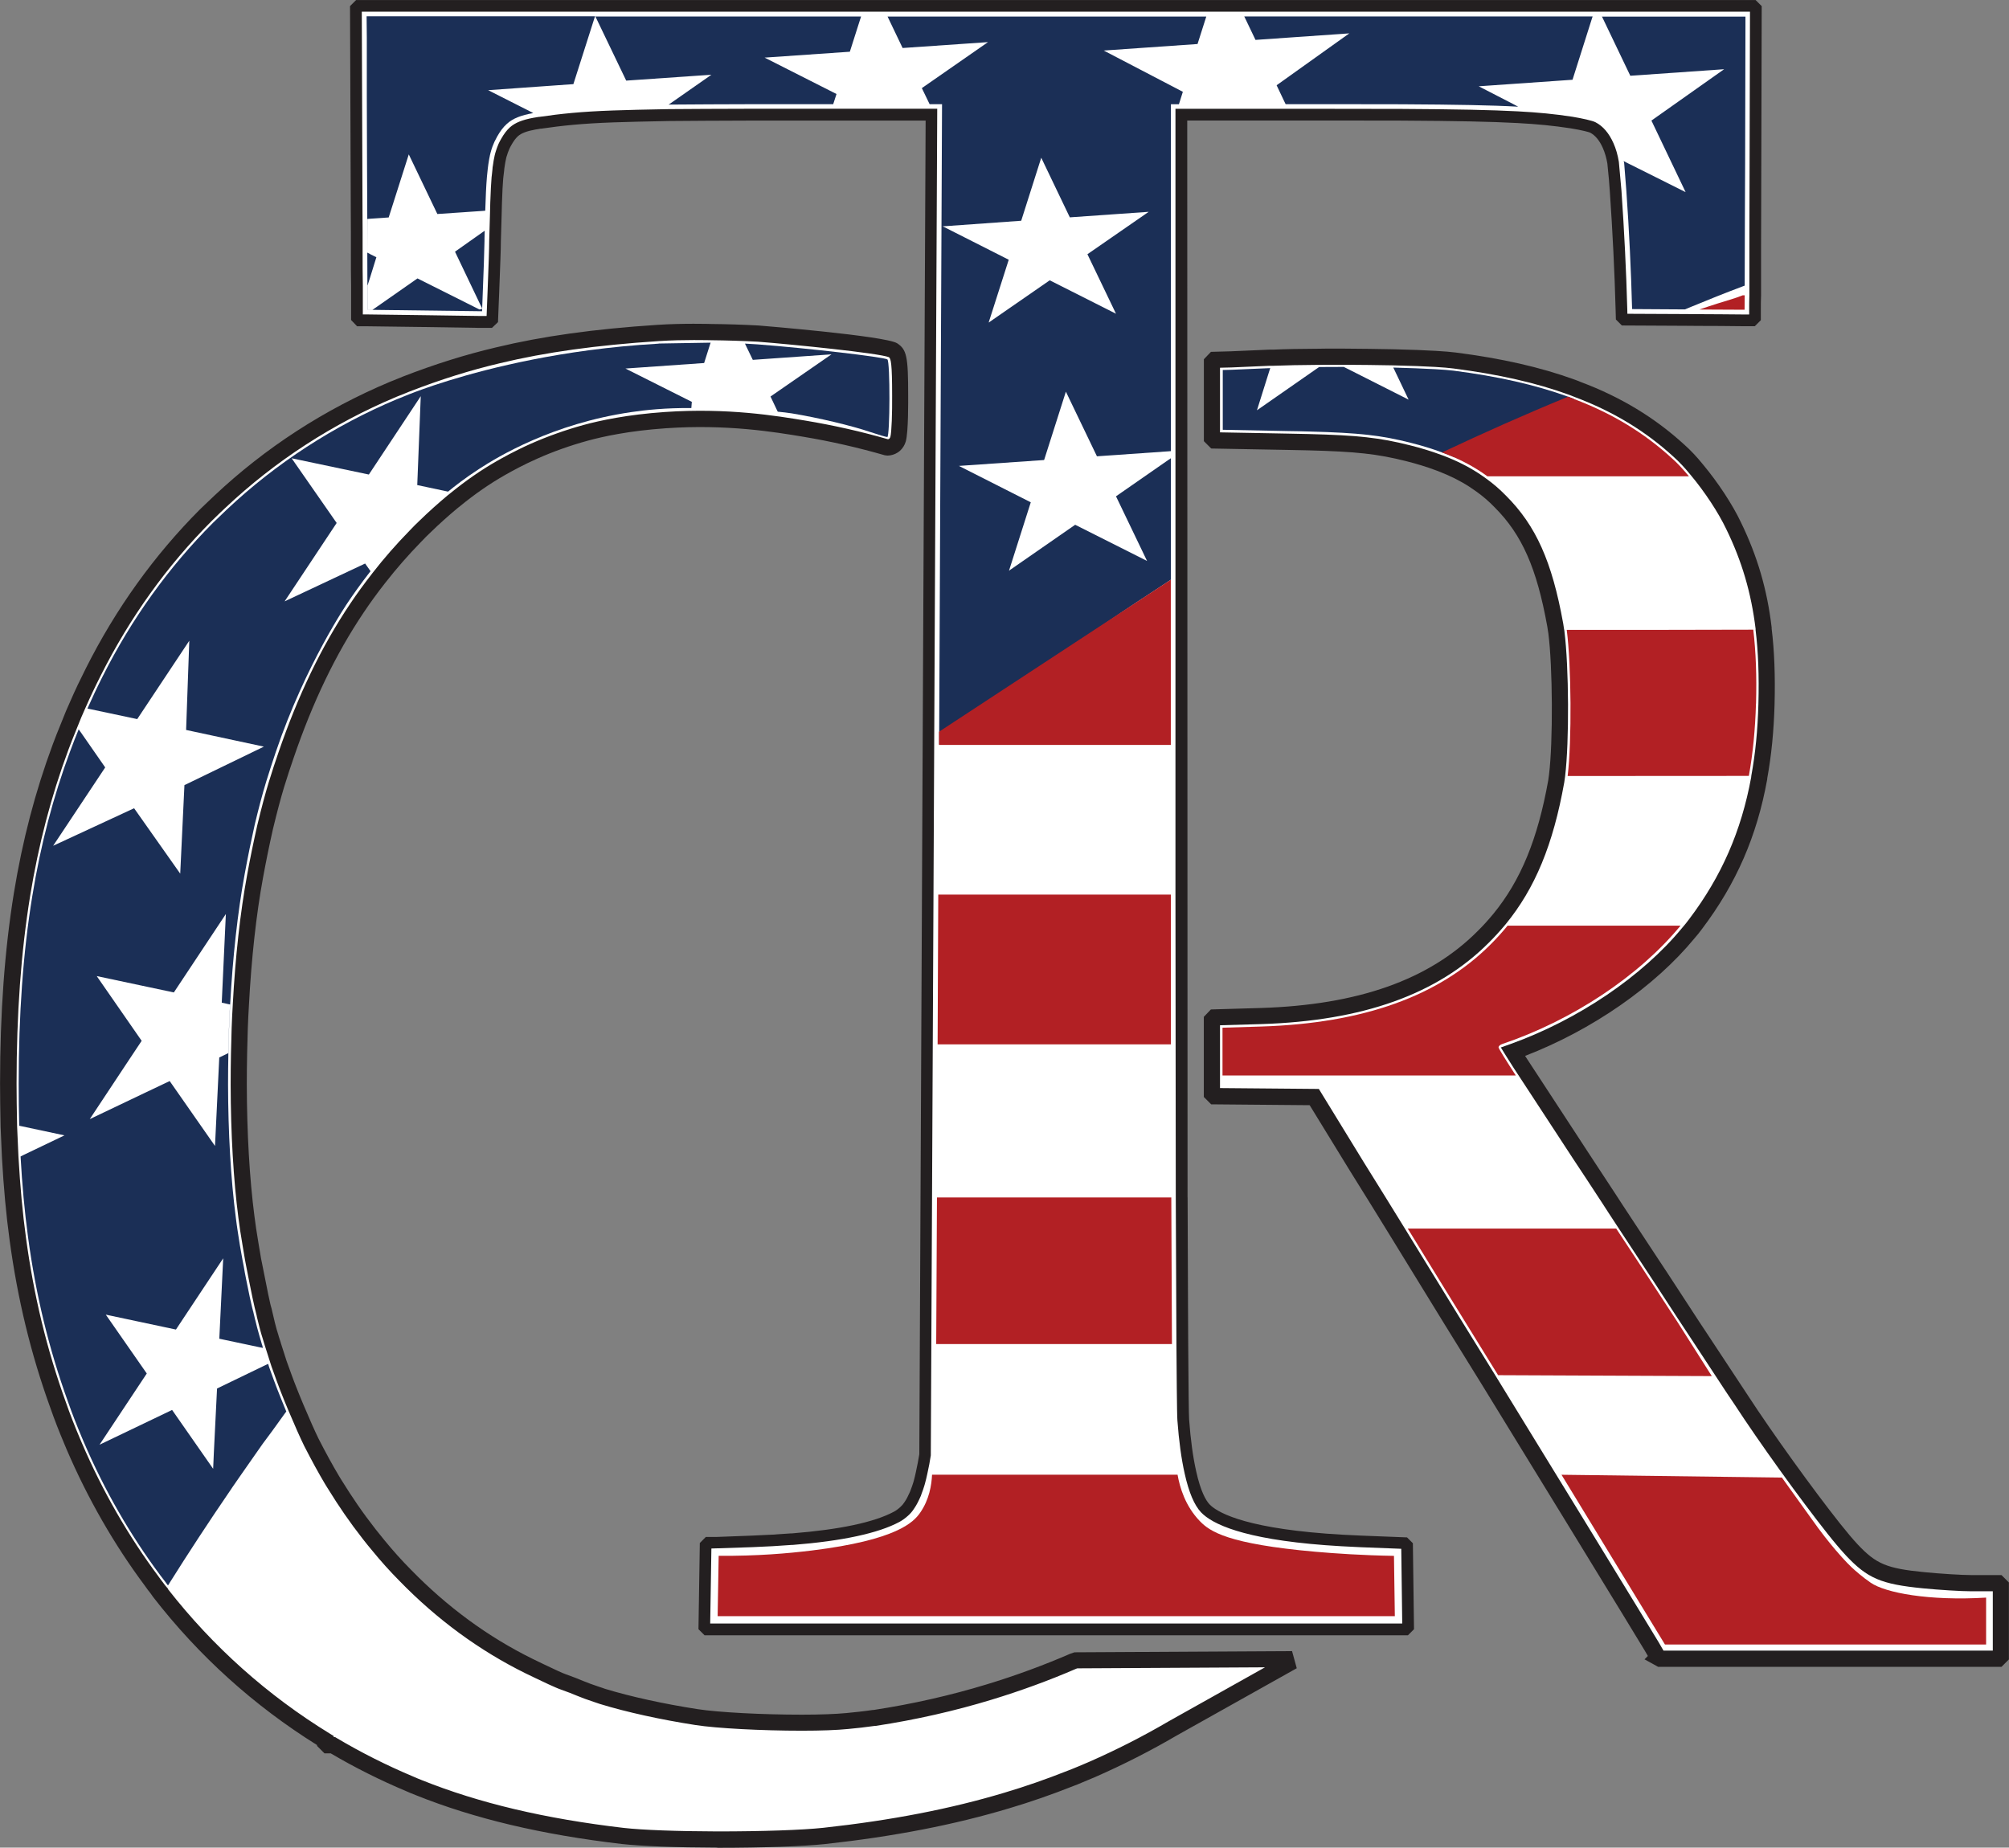
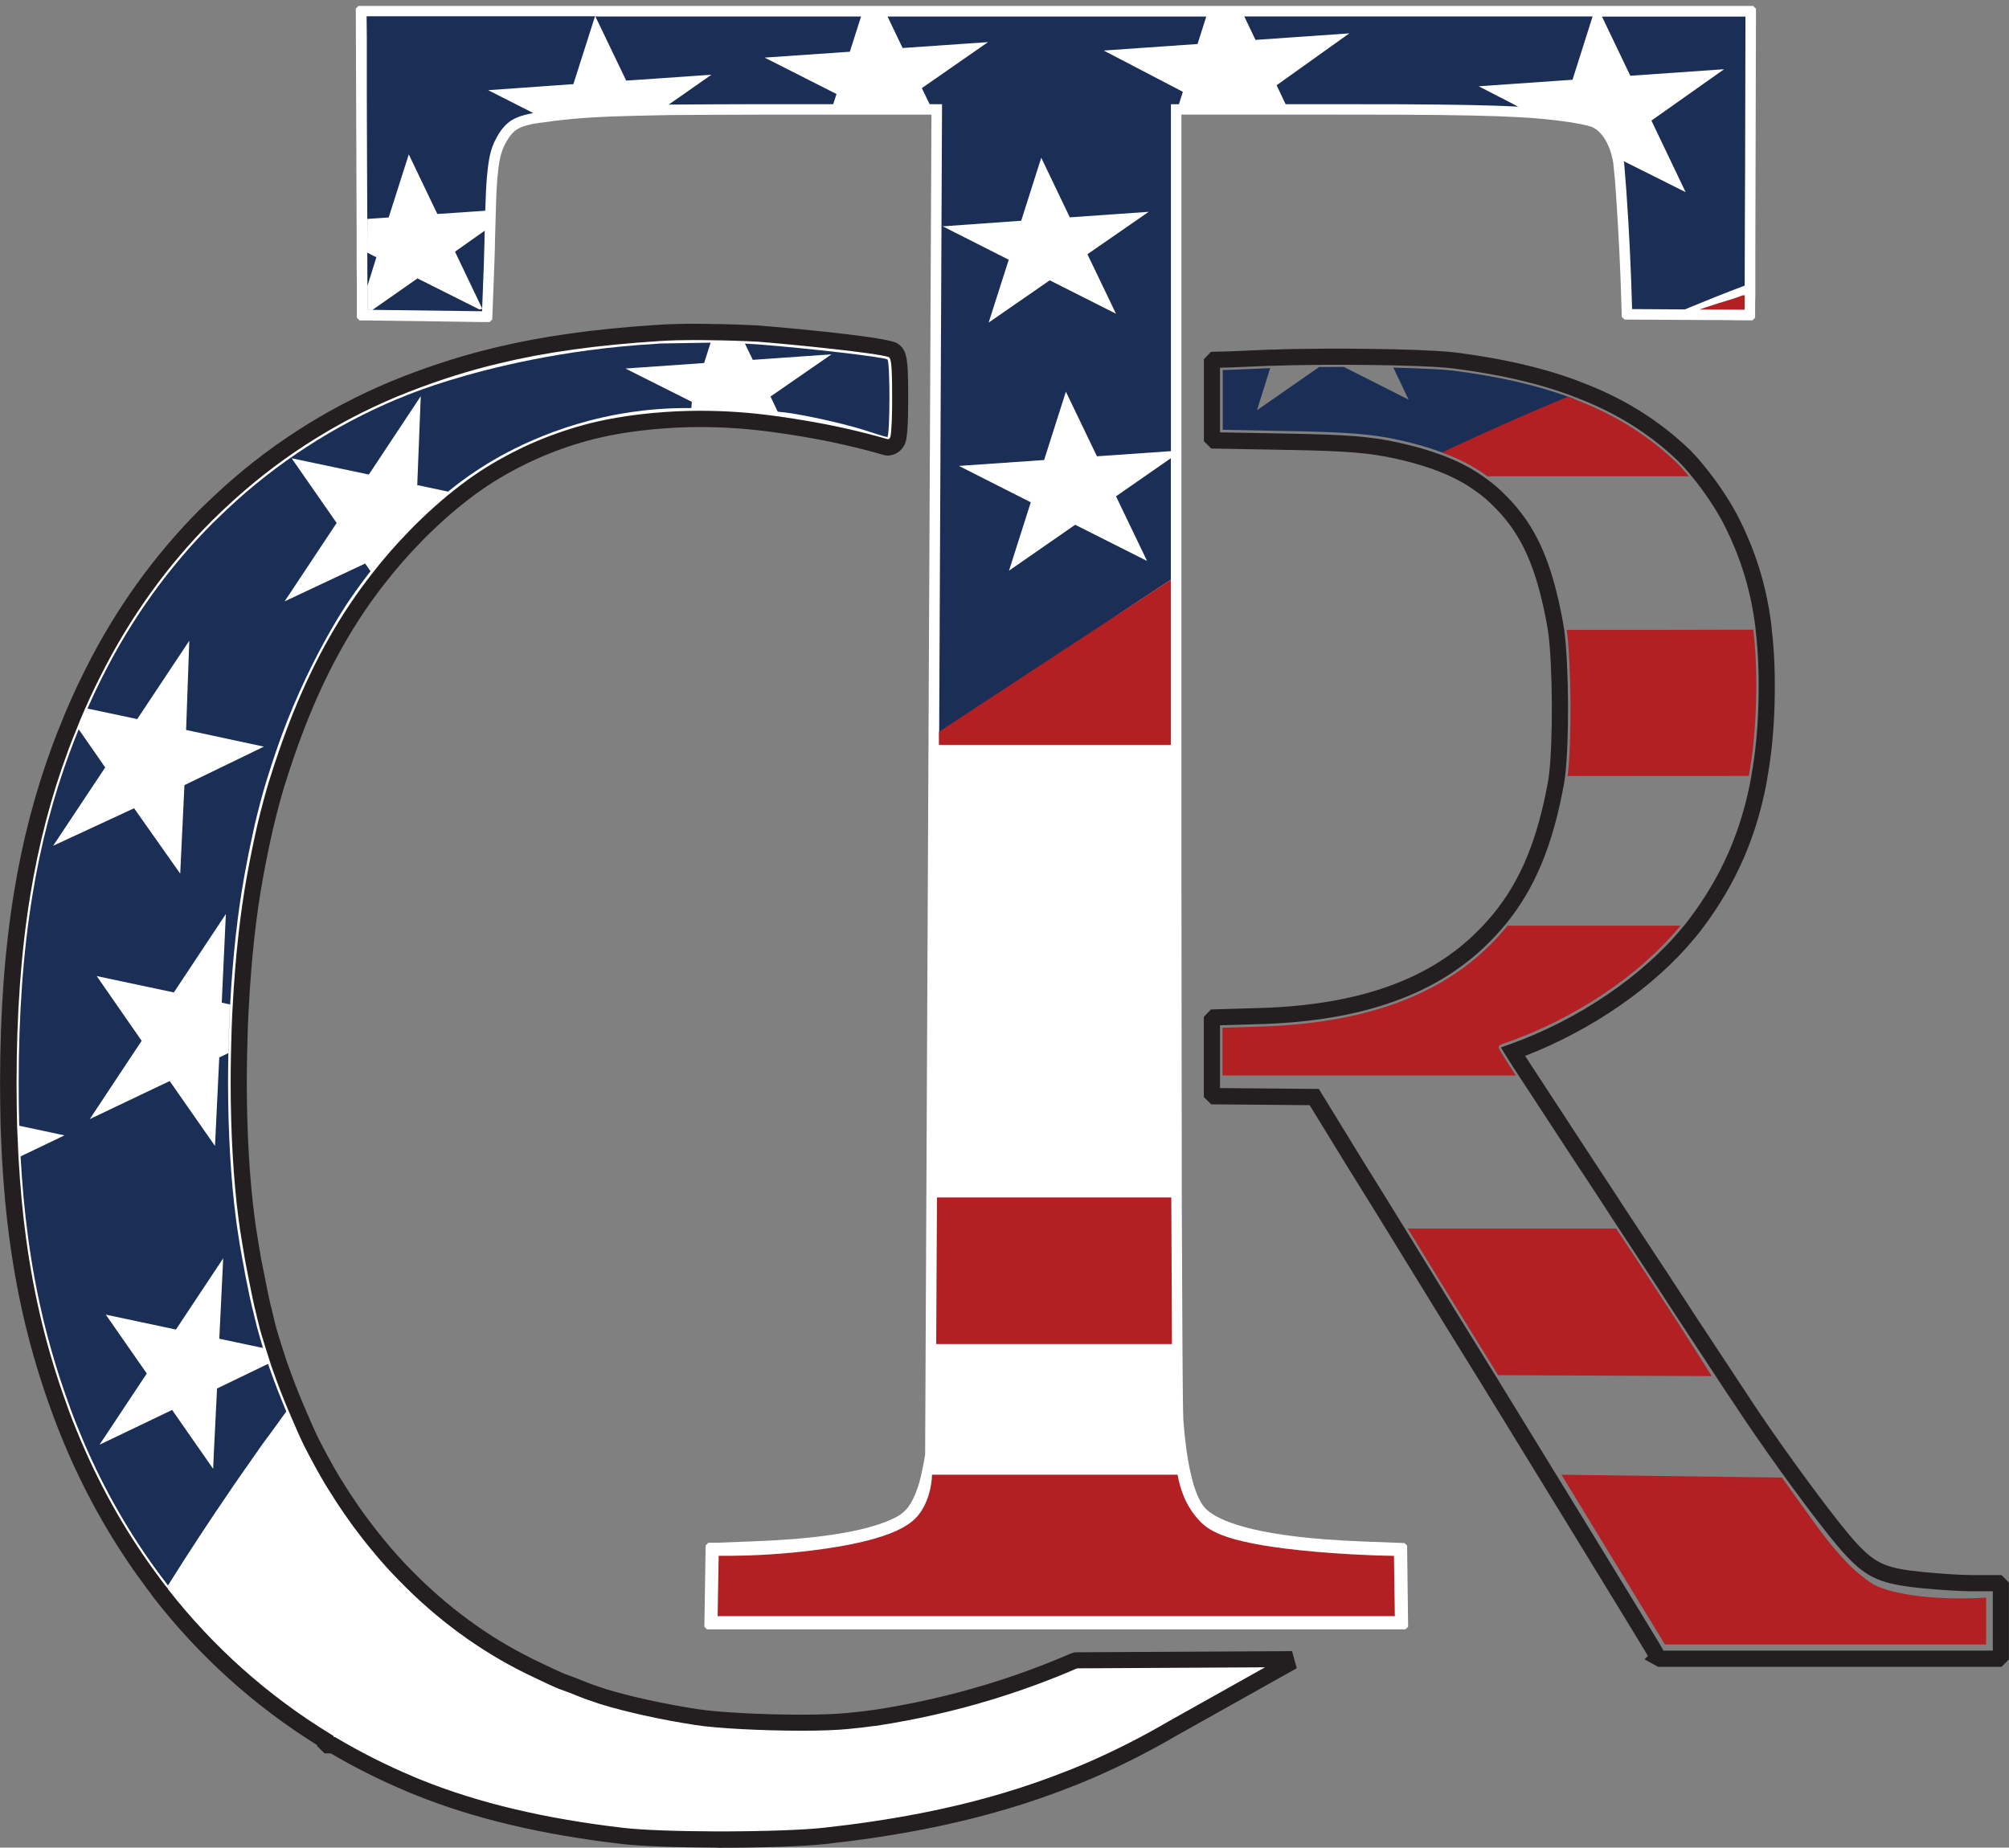
<svg xmlns="http://www.w3.org/2000/svg" id="Layer_2" data-name="Layer 2" viewBox="0 0 371.99 342.16">
  <rect x="0" y="0" width="371.99" height="342.16" fill="#808080" stroke="none" />
  <defs>
    <style>      .cls-1 {        fill: #1b2f56;      }      .cls-2 {        fill: #231f20;      }      .cls-3 {        fill: #b22024;      }      .cls-4 {        fill: #fff;      }    </style>
  </defs>
  <g id="Layer_1-2" data-name="Layer 1">
    <g>
      <g>
        <g id="Layer_4" data-name="Layer 4">
          <g>
            <g>
-               <path class="cls-4" d="M370.49,293.68v13.01l-.49.49h-62.6l-.43-.24.02-.02v-.02l-1.13-1.95c-.45-.76-5.72-9.42-14.08-23.07-4.88-7.95-10.53-17.15-16.06-26.18-2.35-3.77-4.67-7.52-6.9-11.15l-9.83-16c-2.58-4.18-5.35-8.68-7.72-12.46l-7.91-12.91-18.46-.16-.49-.49v-13.62l.47-.49,8.63-.25c18.4-.58,31.86-5.37,41.11-14.63,1.07-1.06,2.05-2.15,3.03-3.32,5.28-6.44,8.52-14.3,10.51-25.48.06-.37.12-.74.16-1.15.76-6.31.68-20.13-.14-26.55,0-.08-.04-.19-.06-.31-.04-.35-.1-.68-.16-1.02-2.01-11.14-4.87-17.54-10.18-22.85-1.09-1.13-2.25-2.13-3.54-3.05-1.74-1.27-3.61-2.35-5.75-3.28-.63-.27-1.27-.53-1.95-.8l-.25-.08c-1.72-.65-3.56-1.21-5.61-1.72-5.35-1.35-9.32-1.8-18.43-2.03-1.23-.04-2.48-.06-3.87-.08l-13.5-.25-.49-.49v-13.95l.47-.49,3.05-.08c.76-.04,3.92-.17,7.15-.31h.63c2.33-.1,5.26-.16,8.48-.17h.04c.37-.02.82-.02,1.27-.02h3.31c3.13.02,6.31.06,9.2.12,3.15.08,5.78.17,7.83.3,1.35.08,2.56.17,3.5.3,8.4,1.07,15.5,2.68,21.67,4.93.35.14.71.25,1.06.41,7.34,2.76,13.48,6.47,18.85,11.39,1.02.9,2.15,2.09,3.32,3.54,2.66,3.18,5.26,7.13,6.78,10.32,2.97,6.1,4.75,12.13,5.57,19.03v.14c.51,4.16.66,8.71.53,13.91-.14,4.96-.58,9.4-1.35,13.56v.12c-1.86,10.25-5.59,18.83-11.76,27-.49.66-.92,1.2-1.35,1.68-7.56,9.2-19.67,17.4-32.49,22,.43.71,1.06,1.68,1.89,2.99l.27.39c3.23,4.94,6.02,9.22,8.3,12.7l1.95,2.99c1.5,2.27,3.36,5.1,5.39,8.21.43.68.94,1.45,1.48,2.28l1.43,2.17c1.72,2.6,3.58,5.41,4.93,7.48l1.66,2.52c1.25,1.92,2.71,4.16,4.14,6.35l.43.66c.99,1.53,1.95,2.99,2.82,4.28,2.09,3.18,4.51,6.88,6.16,9.38l1.35,1.99c4.69,7.19,12.09,17.47,17.21,23.93,1.37,1.72,2.52,3.07,3.32,3.92,3.73,3.97,5.98,4.9,13.31,5.62,3.1.31,7.07.55,8.85.55h4.96l.49.49h0Z" />
              <path class="cls-2" d="M370.62,308.68h-63.6l-2.52-1.39.62-.62-.56-.97c-.43-.73-5.5-9.06-14.07-23.04-4.88-7.95-10.53-17.15-16.06-26.18-2.34-3.77-4.66-7.52-6.9-11.15l-9.83-16c-2.57-4.18-5.34-8.67-7.71-12.45l-7.49-12.21-18.24-.16-1.36-1.36v-14.84l1.31-1.37,9.25-.27c18.01-.57,31.13-5.21,40.09-14.19.99-.97,1.92-1.99,2.94-3.22,5.1-6.22,8.24-13.87,10.19-24.78.05-.35.1-.68.14-1.04.75-6.17.68-19.87-.13-26.2l-.06-.35c-.03-.25-.07-.49-.11-.73l-.03-.18c-1.95-10.79-4.68-16.97-9.76-22.05-1.07-1.1-2.16-2.04-3.34-2.88-1.68-1.23-3.47-2.25-5.48-3.13-.53-.23-1.07-.45-1.65-.68l-.41-.15c-1.73-.65-3.51-1.19-5.52-1.7-5.3-1.33-9.19-1.76-18.1-1.99-1.23-.04-2.48-.06-3.85-.08l-14.11-.26-1.36-1.36v-15.17l1.31-1.37,3.66-.1c.73-.03,3.9-.17,7.13-.31h.69c2.22-.1,5.18-.16,8.48-.17.36-.02.83-.02,1.31-.02h3.3c3.14.02,6.33.06,9.23.12,3.38.08,5.96.18,7.89.3,1.54.09,2.72.19,3.6.3,8.54,1.09,15.74,2.73,21.99,5l.36.13c.27.1.54.2.8.32,7.42,2.78,13.75,6.61,19.25,11.65,1.11.99,2.29,2.23,3.47,3.7,2.73,3.28,5.41,7.35,6.96,10.62,3.05,6.27,4.87,12.47,5.7,19.5v.22c.5,4.08.68,8.67.54,14.04-.14,4.95-.58,9.42-1.35,13.65l-.02.25c-1.9,10.5-5.73,19.28-12.04,27.64-.48.66-.94,1.22-1.42,1.77-7.34,8.93-18.97,16.99-31.36,21.77.13.2.27.42.41.64l2.75,4.2c2.39,3.67,4.51,6.91,6.31,9.65l1.95,2.99c1.5,2.26,3.36,5.1,5.39,8.21.35.56.74,1.15,1.16,1.79l1.75,2.66c1.72,2.6,3.58,5.42,4.93,7.49l1.66,2.51c.98,1.5,2.09,3.2,3.21,4.92l1.37,2.1c.99,1.52,1.94,2.98,2.8,4.26l7.5,11.37c4.63,7.11,12,17.35,17.14,23.84,1.24,1.56,2.39,2.92,3.24,3.83,3.43,3.65,5.4,4.47,12.36,5.15,2.93.29,6.92.54,8.7.54h5.58l1.37,1.37v14.25l-1.37,1.37ZM308.02,305.68h60.97v-10.99h-3.95c-1.9,0-5.93-.25-9-.55-7.73-.76-10.26-1.84-14.25-6.09-.9-.97-2.11-2.39-3.4-4.02-5.19-6.56-12.63-16.9-17.29-24.05l-1.33-1.97-6.17-9.39c-.86-1.28-1.82-2.75-2.82-4.28l-1.37-2.1c-1.12-1.71-2.22-3.41-3.2-4.91l-1.66-2.52c-1.35-2.07-3.21-4.88-4.92-7.48l-1.75-2.67c-.43-.65-.82-1.26-1.17-1.81-2.02-3.09-3.87-5.92-5.38-8.18l-1.96-3c-1.8-2.74-3.91-5.98-6.31-9.65l-2.77-4.23c-.6-.94-1.07-1.67-1.42-2.24l-.97-1.57,1.74-.62c12.55-4.5,24.45-12.55,31.84-21.54.45-.52.86-1.02,1.3-1.62,6-7.95,9.64-16.29,11.47-26.25l.02-.25c.76-4.12,1.19-8.48,1.32-13.33.14-5.26-.03-9.74-.52-13.69v-.23c-.81-6.65-2.53-12.52-5.43-18.46-1.46-3.07-3.98-6.9-6.58-10.01-1.08-1.33-2.17-2.49-3.16-3.37-5.23-4.8-11.24-8.43-18.38-11.11-.29-.13-.49-.2-.7-.28l-.38-.14c-6.01-2.19-12.99-3.77-21.32-4.84-.82-.11-1.93-.2-3.4-.29-1.9-.11-4.45-.21-7.79-.29-2.88-.06-6.06-.09-9.17-.11h-3.29c-.43,0-.83,0-1.18.02h-.12c-3.25.02-6.17.08-8.42.17h-.69c-3.16.14-6.32.27-7.08.31l-2.08.05v11.97l12.52.23c1.38.02,2.64.04,3.88.08,9.17.23,13.2.68,18.75,2.08,2.12.53,4.01,1.11,5.77,1.77l.54.19c.6.24,1.18.47,1.74.72,2.21.97,4.19,2.1,6.03,3.45,1.32.94,2.54,1.99,3.73,3.21,5.54,5.54,8.51,12.17,10.58,23.63l.03.18c.05.28.1.57.13.87.03.13.06.26.07.41.84,6.65.91,20.43.13,26.87-.04.39-.1.77-.16,1.14-2.06,11.53-5.4,19.6-10.84,26.25-1.09,1.31-2.09,2.4-3.14,3.44-9.52,9.54-23.3,14.47-42.11,15.06l-7.65.22v11.63l18.3.16,8.35,13.62c2.36,3.78,5.14,8.27,7.72,12.46l9.83,16c2.23,3.63,4.55,7.38,6.89,11.15,5.54,9.04,11.18,18.24,16.06,26.19,8.57,14,13.66,22.35,14.1,23.1l.86,1.49Z" />
            </g>
            <g>
              <path class="cls-4" d="M325.14,1.57l-.1,38.04c0,2.23-.02,4.44-.02,6.64v8.42c-.04.92-.04,1.81-.04,2.68v1.48l-.49.49h-1.48c-2.77-.04-5.57-.06-8.36-.06-.92-.02-1.78-.02-2.62-.02l-11.25-.06-.49-.49-.04-1.4c-.19-7.29-.57-14.65-1.07-21.92-.06-.74-.12-1.48-.17-2.23l-.3-2.99c-.19-1.17-.49-2.23-.94-3.23-.72-1.62-1.68-2.74-2.85-3.34-.24-.14-1.64-.53-3.91-.9-3.34-.51-6.35-.8-10-.99-4.71-.25-10.73-.39-21.49-.45-3.92-.02-8.4-.02-13.54-.02h-27.23v144.43h.02-.01s.06,56.11.06,56.11c.04,11.15.08,20.32.12,27.14.04,5.9.1,13.23.17,14.06.27,3.77.72,7.04,1.32,9.71.72,3.26,1.66,5.51,2.76,6.66,1.54,1.62,6.49,4.55,22.27,5.75,1.92.14,4.05.27,6.58.37l8.03.31.47.47.19,15.02-.49.49h-129.33l-.49-.49.24-15.06.49-.49h1.45l6.66-.25c2.6-.1,5.04-.24,7.25-.41h.16c9.04-.72,15.57-2.11,19.36-4.14.51-.27.96-.6,1.43-1.04.37-.33.66-.68.9-1.06.24-.35.41-.63.57-.94.19-.39.35-.72.51-1.07.1-.19.14-.35.19-.51.24-.58.39-1.09.57-1.66.16-.6.33-1.25.47-1.94.27-1.23.47-2.28.63-3.32l1.17-248.13h-31.84c-6.78.02-12.23.04-16.78.08-4.49.08-7.66.16-10.28.25-6,.22-9.73.63-13.48,1.17h-.14c-.33.08-.66.12-.96.16-1.92.35-3.03.8-3.83,1.5-.49.45-.94,1.04-1.4,1.86-.16.27-.31.57-.45.86-.1.24-.19.49-.3.74-.1.27-.17.55-.27.84-.04.14-.06.24-.08.31-.14.63-.24,1.13-.31,1.74-.04.25-.08.43-.08.63-.04.37-.08.65-.1.94l-.08.65c-.1,1.21-.17,2.74-.24,4.61l-.04,1.53c-.02.65-.04,1.31-.06,2.01l-.1,3.56c0,1.7-.16,5.47-.45,13.07l-.06,1.43-.49.47h-1.43c-3.54-.06-7.05-.12-10.59-.16-3.54-.04-7.07-.1-10.61-.14h-1.45l-.49-.51v-5.88c-.04-2.03-.04-4.12-.04-6.17v-3.85c-.02-1.29-.02-2.58-.02-3.87l-.14-37.47.49-.49h258.25l.49.49h0Z" />
-               <path class="cls-2" d="M219.9,221.76c.03,5.81.06,13.64.07,18.99,0,2.72.02,5.43.04,8.15.05,7.86.11,13.35.17,13.98.27,3.72.71,6.93,1.3,9.56.84,3.81,1.82,5.45,2.49,6.16,1.16,1.22,5.6,4.2,21.57,5.41,1.76.13,3.91.27,6.54.37l8.45.33,1.08,1.08.21,15.92-1.13,1.13h-130.23l-1.13-1.13.25-15.96,1.11-1.12h1.9l6.62-.25c2.61-.1,5.04-.24,7.21-.41h.2c8.89-.71,15.25-2.06,18.9-4.02.41-.22.78-.49,1.2-.88.29-.26.52-.53.72-.84.23-.34.38-.58.52-.85.18-.37.34-.69.49-1.02.07-.13.08-.2.11-.26l.06-.17c.2-.5.33-.9.48-1.37l.09-.31c.15-.57.3-1.15.42-1.76.25-1.14.44-2.15.61-3.19l1.17-246.97h-32.74c-5.86.02-10.69.04-14.79.08-4.4.08-7.56.16-10.25.25-5.94.21-9.64.62-13.36,1.16h-.17c-.25.06-.5.1-.73.13l-.19.03c-1.64.3-2.63.68-3.27,1.25-.39.36-.77.86-1.18,1.58-.15.26-.29.52-.41.79-.04.1-.1.25-.16.4l-.11.28c-.04.11-.08.24-.12.38-.04.12-.07.24-.12.36l-.03.11c-.01.06-.03.11-.04.16-.14.62-.22,1.07-.29,1.6l-.04.26c-.01.09-.03.16-.03.24v.1c-.02.18-.04.33-.06.48-.02.15-.04.29-.05.43l-.08.7c-.09,1.05-.16,2.46-.23,4.52l-.04,1.51c-.01.37-.02.74-.03,1.11l-.13,4.46c0,1.39-.11,4.23-.31,9.39l-.22,5.56-1.12,1.07h-2.12c-3.45-.06-6.88-.12-10.34-.16-1.78-.02-3.56-.04-5.34-.07-1.76-.02-3.51-.05-5.27-.07h-1.9l-1.11-1.16v-6.32c-.04-2.02-.04-4.13-.04-6.17v-3.85c-.02-1.28-.02-2.57-.02-3.87l-.14-37.92,1.12-1.12h259.15l1.12,1.12-.1,38.49c0,1.11,0,2.23-.01,3.34,0,1.1-.01,2.2-.01,3.3v8.42c-.04.94-.04,1.83-.04,2.68v1.93l-1.12,1.12h-1.93c-3.01-.04-5.74-.06-8.36-.06-.94-.02-1.79-.02-2.62-.02l-11.7-.06-1.11-1.11-.05-1.84c-.19-6.94-.55-14.3-1.07-21.87l-.17-2.22-.29-2.97c-.18-1.04-.46-2.01-.85-2.89-.61-1.38-1.41-2.33-2.36-2.82-.19-.09-1.42-.44-3.59-.79-3.19-.49-6.15-.78-9.88-.98-4.87-.26-11.08-.39-21.43-.45-3.92-.02-8.4-.02-13.53-.02h-26.15c.02,66.49.04,132.97.06,199.46ZM131.51,300.66h128.13l-.18-13.84-7.47-.29c-2.66-.11-4.84-.25-6.62-.38-15.32-1.16-20.95-3.95-22.98-6.08-1.25-1.32-2.27-3.73-3.03-7.17-.62-2.73-1.07-6.05-1.35-9.86-.09-1-.15-10.22-.18-14.13-.04-6.82-.08-15.99-.12-27.14l-.06-56.11V20.15h28.31c5.14,0,9.62,0,13.54.02,10.39.06,16.63.19,21.54.45,3.81.2,6.83.5,10.11,1,1.75.29,3.74.72,4.29,1.03,1.36.7,2.48,2,3.3,3.84.47,1.05.8,2.19,1.01,3.49l.48,5.31c.53,7.61.89,15,1.08,21.97l.02.85,10.68.05c.84,0,1.71,0,2.64.02,2.6.02,5.34.02,8.35.06h.88v-.89c0-.87,0-1.78.04-2.72v-8.38c0-1.1,0-2.2,0-3.31,0-1.11.01-2.22.01-3.33l.1-37.45H66.99l.13,36.88c0,1.29,0,2.57.02,3.85v3.86c0,2.03,0,4.13.04,6.15v5.33h.86c1.77.02,3.53.04,5.29.07,1.78.03,3.55.05,5.33.07,3.46.04,6.9.1,10.35.15h1.09s.18-4.55.18-4.55c.2-5.13.3-7.96.3-9.33l.13-4.49c.01-.38.02-.75.03-1.12l.04-1.52c.07-2.11.15-3.54.24-4.67l.08-.69c0-.12.03-.29.05-.48.01-.12.03-.25.04-.39,0-.2.03-.37.06-.53l.03-.18c.07-.6.17-1.12.32-1.81l.11-.43c.04-.12.08-.23.11-.35.05-.18.11-.35.17-.52l.11-.29c.07-.17.13-.34.2-.5.17-.36.33-.68.51-.98.52-.91,1.03-1.59,1.61-2.11.97-.86,2.27-1.38,4.36-1.77l.25-.04c.21-.03.43-.06.65-.11l.31-.03c3.77-.55,7.52-.96,13.52-1.17,2.7-.1,5.87-.17,10.3-.25,4.11-.04,8.94-.05,14.81-.07h1.99s32.93,0,32.93,0l-1.19,249.38c-.17,1.12-.37,2.19-.64,3.39-.13.65-.3,1.3-.45,1.86l-.12.41c-.16.5-.3.96-.52,1.5l-.02.07c-.05.16-.11.34-.21.53-.14.31-.3.66-.51,1.06-.19.37-.38.68-.64,1.06-.3.47-.65.89-1.08,1.27-.54.49-1.06.87-1.63,1.18-3.92,2.1-10.57,3.53-19.79,4.26h-.2c-2.19.17-4.63.31-7.25.41l-7.57.25-.22,13.88Z" />
            </g>
          </g>
        </g>
        <g id="Layer_5" data-name="Layer 5">
          <path class="cls-1" d="M164.34,3.06l.23.48,2.56,5.35,15.81-1.09-12.25,8.52,1.2,2.48.24.49h2.3l-.53,116.23v2.35c.14-.14.31-.27.47-.39.06-.04.12-.1.17-.14,8.71-6.76,17.81-13.44,27.33-19.99,1.86-1.27,3.73-2.56,5.61-3.83,1.27-.84,2.54-1.7,3.81-2.54.1-.06.17-.12.27-.17,1.56-1.04,3.15-2.09,4.75-3.13.16-.12.31-.22.47-.31h.02v-22.51l-.49.33-9.67,6.72,5.75,11.97-13.31-6.7-12.25,8.5,4.03-12.66-13.31-6.74,15.78-1.09,4.03-12.66,5.75,11.97,13.21-.92.49-.04V19.3h1.48l.16-.49.57-1.81-14.65-7.64,17.37-1.21,1.46-4.59.16-.49h-59ZM212.66,39.25l-11.31,7.83,5.29,11.02-12.27-6.19-11.31,7.83,3.72-11.64-11.97-6.06-.3-.14h.3l14.28-1.02,3.71-11.67,5.29,11.04,14.57-1.02h0ZM164.34,3.05h0s0,0,0,0h0ZM230.39,3.05l.24.49,1.84,3.85,17.37-1.21-13.46,9.61,1.43,3.01.24.49h7.95c5.14,0,9.61,0,13.54.02,10.14.06,16.63.17,21.57.45l-1.04-.55-6.27-3.23,17.37-1.21,3.56-11.23.16-.49h-64.47,0ZM296.62,3.07l.23.47,5.02,10.49,17.37-1.21-13.46,9.51,6.33,13.25-10.9-5.45-.57-.3c.04.16.1.31.1.47.14,1.64.25,3.28.39,4.94.53,7.48.88,14.83,1.07,22,3.26.02,6.52.04,9.79.06.39-.16.78-.33,1.17-.49,3.1-1.29,6.24-2.54,9.4-3.73.16-.06.3-.12.45-.17h.04c.02-4.41.02-8.83.04-13.26l.04-9.43.06-25.48v-1.66h-26.55,0ZM296.61,3.05h-.01v.02h.02v-.02h0ZM110.24,3.05l.24.49,5.47,11.39,15.78-1.09-7.21,5.04-.71.49c4.55-.04,10-.06,16.8-.08h13.67l.16-.49.45-1.39-13.31-6.74,15.78-1.09,1.92-6.03.16-.49h-49.21ZM67.88,3.03h0s.04,3.94.04,3.94v10.84l.04,12.36.04,8.87c0,2.58.02,5.14.02,7.72v-6.21l.47-.04,3.48-.24,3.72-11.68,5.29,11.04,8.4-.57.47-.04c.08-2.6.17-4.63.31-6.27.06-.55.1-1.06.16-1.53.02-.27.06-.53.1-.78.1-.65.19-1.21.31-1.74.04-.17.08-.37.14-.55.1-.35.19-.68.31-.99s.24-.6.37-.9c.16-.33.33-.66.51-.98.55-.98,1.12-1.74,1.8-2.35,1.13-1.02,2.6-1.58,4.88-1.99l-.71-.37-7.64-3.87,15.78-1.12,3.85-12.08.16-.49s-42.3,0-42.3,0ZM89.23,43.09h0l-4.98,3.52,4.57,9.57.43.88s0,.16-.04.17c0,0,0,.02-.06.02-.08.02-.19.04-.39.06l-.31-.16-11.15-5.59-7.64,5.34-.68.47h-.92c7.07.1,14.13.17,21.2.27.31-7.91.43-11.45.45-12.99,0-.14,0-.88.04-1.92,0,0-.51.35-.51.35ZM68.5,47.03l-.49-.25c0,2.05,0,4.12.02,6.17l.49-1.54,1.17-3.77s-1.2-.6-1.2-.6ZM68.03,52.95v4.44h.02v-4.44h-.02Z" />
          <path class="cls-1" d="M291.48,73.91c-.22.1-.41.17-.6.27-.9.41-1.78.78-2.68,1.21-6.24,2.93-12.35,5.95-18.33,9.04-.17.08-.37.17-.55.27-.74-.32-1.5-.63-2.3-.92h-.02c-1.78-.66-3.69-1.25-5.8-1.78-5.41-1.37-9.35-1.84-18.83-2.09h-.02c-1.21-.04-2.48-.06-3.89-.08l-12.05-.24v-11.07l1.6-.04c.82-.04,3.96-.17,7.19-.31l-.16.49-2.3,7.32,10.8-7.52.71-.49c1.53,0,3.05-.02,4.57-.02l.98.49,11.02,5.57-2.6-5.45-.24-.49c2.97.08,5.65.18,7.78.3,1.41.08,2.54.17,3.36.27,8.11,1.04,15.1,2.6,21.23,4.82h.03c.37.14.74.28,1.12.44Z" />
          <path class="cls-3" d="M312.72,88.21h-37.31c-1.84-1.35-3.85-2.5-6.11-3.5-.74-.31-1.5-.63-2.3-.92,7.66-3.61,15.42-7.07,23.34-10.32.37.14.74.27,1.12.43h0c7.09,2.68,12.98,6.27,18.13,10.98.98.86,2.05,2.01,3.13,3.32h.02,0,0Z" />
          <path class="cls-3" d="M323.05,54.68c-.02.9-.02,1.8-.02,2.68-2.79-.02-5.59-.04-8.38-.04,1.17-.41,2.36-.78,3.56-1.17,1.48-.47,2.97-.86,4.47-1.46h.37Z" />
          <path class="cls-3" d="M216.79,107.35v30.6h-42.92v-2.44c12.49-8.19,24.95-16.37,37.41-24.54,1.84-1.2,3.67-2.41,5.51-3.61h0Z" />
          <path class="cls-3" d="M325.14,130.3c-.14,4.79-.57,9.24-1.32,13.39h0l-33.55.02h0c.78-6.52.68-20.51-.17-27.06,11.51,0,23.03,0,34.54-.04.49,4.14.65,8.63.51,13.7h0Z" />
-           <polygon class="cls-3" points="216.81 165.67 216.81 193.41 173.61 193.41 173.73 165.67 216.81 165.67" />
          <path class="cls-3" d="M277.47,193.96c0,.19,1.39,2.42,3.2,5.21h-54.31v-8.85l7.21-.22c18.87-.6,32.84-5.61,42.43-15.2,1.13-1.13,2.17-2.28,3.15-3.48h32.02c-7.66,9.32-20,17.53-33.01,21.92-.37.12-.68.37-.68.6h0Z" />
          <path class="cls-3" d="M216.99,248.91h-43.64l.14-27.15h43.39c.04,11.15.08,20.32.12,27.15Z" />
          <path class="cls-3" d="M310.42,244.53c2.18,3.43,4.36,6.88,6.54,10.31-13.19-.06-26.38-.12-39.57-.17-3.51-5.67-6.98-11.29-10.18-16.49-1.58-2.58-3.97-6.47-6.55-10.66h38.6c1.7,2.6,3.56,5.41,4.93,7.48,1.54,2.36,3.97,6.06,6.21,9.51,0,0,0,.01,0,.01h.01Z" />
          <path class="cls-3" d="M258.26,299.3h-125.38c.06-3.72.13-7.45.19-11.18,7.04.06,12.9-.45,17.22-.98,15.86-1.95,18.89-5.29,20.08-6.99,1.71-2.46,2.12-5.15,2.21-7.05h45.46c.42,2.37,1.42,5.8,4.13,8.6,1.86,1.93,5.18,4.23,21.42,5.67,3.68.32,8.63.66,14.52.76.05,3.72.1,7.45.16,11.18h0Z" />
          <path class="cls-3" d="M367.74,304.55h-59.45c-6.39-10.48-12.78-20.96-19.16-31.44,13.6.17,27.2.35,40.81.52,1.83,2.55,3.66,5.1,5.49,7.65,1.7,2.42,3.25,4.36,4.47,5.79,1.78,2.09,2.82,3.08,3.53,3.71,0,0,1.44,1.29,2.95,2.32,2.71,1.87,10.76,3.4,21.37,2.76v8.68Z" />
        </g>
      </g>
      <g>
        <g>
          <path class="cls-4" d="M238.37,308.17l-4.96,2.77c-2.71,1.53-5.43,3.05-8.14,4.57l-8.09,4.53c-4.93,2.87-9.81,5.35-14.91,7.6-1.35.58-2.54,1.07-3.32,1.39l-.71.27c-3.89,1.54-7.86,2.93-11.8,4.1-10.08,3.03-21.16,5.18-33.84,6.57-4.03.43-11.41.68-19.79.68-7.68-.02-14.06-.27-17.5-.66-14.75-1.72-27.07-4.65-37.78-8.95-.57-.22-1.13-.45-1.7-.71-4.93-2.07-9.69-4.47-14.2-7.15h-.94l-.49-.49v-.37c-11.82-7.25-22.13-16.49-30.65-27.48v-.05c-.17-.19-.36-.43-.53-.68-.3-.37-.63-.8-.94-1.25-5.69-7.62-10.51-16.04-14.38-25.04l-.35-.84c-1.04-2.44-1.89-4.67-2.64-6.8-3.56-9.84-6-19.91-7.46-30.77-.65-4.73-1.09-9.69-1.4-15.12-.1-1.87-.17-3.79-.25-5.72-.06-2.87-.1-5.45-.1-7.89,0-13.07.84-24.54,2.54-35.03,1.58-9.71,3.92-18.62,7.13-27.25.45-1.21.96-2.5,1.6-4.06.47-1.21,1.02-2.54,1.64-3.91.94-2.13,1.86-4.06,2.82-5.94,5.47-10.9,12.49-20.67,20.85-29.05.88-.84,1.72-1.68,2.6-2.48,9.36-8.81,20.16-15.81,32.1-20.82l.3-.12c.51-.22.99-.41,1.5-.6l.57-.24c5.8-2.25,11.37-4,17.02-5.34,8.62-2.07,18.03-3.38,29.67-4.14,4.68-.31,9.79-.16,9.79-.16,3.41.03,6.37.15,8.76.27,4,.31,23.29,2.07,24.95,3.07,1.02.66,1.32,1.21,1.32,8.4.02,2.01-.02,6.86-.39,8.09-.13.45-.36.79-.64,1.03-.28.25-.77.49-1.31.5-.03,0-.06,0-.08,0-5.96-1.72-11.17-2.78-15.28-3.47-5.82-.97-14.55-2.36-25.75-1.59-7.95.55-13.18,1.91-14.81,2.36-4.51,1.24-7.95,2.69-9.54,3.39-2.84,1.26-4.98,2.47-6.08,3.09-2.99,1.7-5.78,3.65-8.55,5.92l-.45.35c-1.76,1.46-3.46,2.99-5.06,4.55-.63.58-1.23,1.2-1.84,1.84-2.41,2.46-4.59,4.96-6.7,7.66l-.1.14c-1.46,1.87-2.77,3.67-4,5.51-5.26,7.83-9.56,16.78-13.15,27.31-.57,1.62-1.09,3.28-1.76,5.39-.68,2.27-1.32,4.71-2.09,7.86-.72,3.2-1.31,6.1-1.86,9.1-1.25,6.82-2.17,15.06-2.64,23.83-.16,2.64-.27,5.57-.33,8.95-.04,1.92-.06,3.87-.06,5.78.02,9.01.51,17.48,1.43,24.52.1.8.22,1.53.31,2.27.14.88.27,1.74.43,2.68.1.57.19,1.17.31,1.8l.17,1.06c.06.33.14.66.19.98.45,2.35.92,4.63,1.35,6.7l.22.92s.06.25.1.41l.12.37.17.8s.02.14.04.19l.16.65c.1.39.19.78.27,1.09.16.55.25.98.35,1.31.1.31.16.55.22.71l.04.16s.04.04.08.25l.3.96c.08.22.12.35.16.51l.96,2.99s.06.22.1.31l.88,2.44c.17.47.35.96.55,1.46l.06.17c.53,1.32,1.07,2.74,1.66,4.1,1.17,2.79,2.13,4.94,2.85,6.41,1.25,2.44,2.52,4.79,3.81,6.96l.43.71c1.12,1.8,2.13,3.36,3.1,4.77.53.76,1.06,1.5,1.6,2.25,1.2,1.62,2.35,3.1,3.5,4.47,1.58,1.94,3.24,3.77,4.93,5.47,6.8,6.99,14.54,12.68,22.98,16.84.71.35,1.32.65,1.92.92.96.47,1.78.84,2.5,1.17l.25.12c.51.24,1.27.57,1.66.71,1.02.35,2.42.9,3.1,1.2.8.33,1.76.68,2.93,1.07l.58.19c.24.08.43.14.63.22,4.77,1.46,10.96,2.83,17.4,3.83,3.89.6,12.09,1.04,19.5,1.04,3.56,0,6.47-.12,8.42-.31,1.62-.16,3.26-.33,4.88-.57h.17c7.17-1.09,14.32-2.69,21.23-4.8,5.28-1.6,10.51-3.51,15.57-5.7l.47-.16,38.9-.22c.08.31.17.61.25.92Z" />
          <path class="cls-2" d="M132.82,342.16c-7.64-.02-14.08-.27-17.67-.67-14.83-1.73-27.32-4.69-38.17-9.05-.57-.22-1.16-.46-1.76-.73-4.83-2.03-9.54-4.39-13.99-7.01h-1.15l-1.37-1.37v-.16c-11.69-7.29-21.9-16.51-30.34-27.4l-.31-.44c-.09-.12-.18-.24-.27-.37-.26-.32-.61-.77-.94-1.26-5.69-7.62-10.59-16.15-14.52-25.3l-.36-.86c-1.01-2.39-1.89-4.64-2.67-6.88-3.59-9.93-6.05-20.1-7.53-31.06-.63-4.59-1.09-9.58-1.41-15.24-.08-1.56-.15-3.15-.21-4.75l-.04-1c-.06-3.07-.1-5.57-.1-7.95,0-13.09.84-24.63,2.56-35.27,1.59-9.76,3.95-18.77,7.2-27.54.42-1.14.92-2.41,1.62-4.11.55-1.41,1.09-2.72,1.67-3.97.89-2.04,1.83-4,2.84-6,5.54-11.03,12.65-20.94,21.12-29.43l.8-.77c.61-.6,1.22-1.18,1.85-1.76,9.45-8.9,20.4-16,32.53-21.1l.33-.13c.49-.21.99-.41,1.52-.61l.52-.22c5.98-2.32,11.61-4.08,17.25-5.41,8.63-2.08,18.14-3.41,29.92-4.18,4.7-.31,9.72-.17,9.93-.16,2.91.03,5.88.12,8.79.28.27.02,23.33,1.9,25.64,3.28,1.79,1.17,2.06,2.43,2.06,9.69,0,.68.06,6.81-.45,8.52-.2.68-.58,1.28-1.09,1.73-.62.54-1.46.86-2.29.87h-.04s-.47-.06-.47-.06c-4.96-1.43-10.04-2.59-15.1-3.43-5.29-.88-14.15-2.35-25.41-1.57-6.72.46-11.6,1.51-14.51,2.31-3.17.87-6.39,2.01-9.32,3.32-2.57,1.14-4.53,2.22-5.95,3.02-2.84,1.62-5.57,3.5-8.35,5.78l-.47.37c-1.7,1.42-3.38,2.92-4.95,4.45-.58.54-1.15,1.11-1.79,1.79-2.39,2.45-4.55,4.92-6.61,7.56l-.08.1c-1.48,1.89-2.77,3.67-3.96,5.45-5.17,7.7-9.41,16.52-12.97,26.96-.56,1.59-1.08,3.22-1.75,5.36-.64,2.13-1.26,4.45-2.06,7.76-.71,3.15-1.29,6.02-1.84,9.02-1.25,6.78-2.15,14.95-2.61,23.65-.17,2.78-.27,5.69-.33,8.9-.04,1.91-.06,3.85-.06,5.76.02,8.96.51,17.38,1.41,24.33.05.41.11.79.16,1.17.05.37.1.74.15,1.1.13.83.27,1.68.42,2.62l.12.73c.06.34.12.69.18,1.05l.18,1.09c.03.15.06.31.09.47.03.16.07.33.1.48.38,1.97.77,3.91,1.14,5.71l.4,1.84s.05.23.09.36l.13.45.63,2.68c.07.25.14.52.2.76.05.18.09.35.13.49.05.14.09.29.13.42.02.08.04.15.06.2l.06.2c.05.12.08.24.1.35l.28.89c.07.17.11.34.16.52l.95,2.96c.02.08.04.15.06.2l.97,2.68c.15.41.3.83.47,1.26l.33.85c.44,1.1.89,2.25,1.37,3.37,1.15,2.73,2.1,4.86,2.82,6.34,1.36,2.66,2.6,4.91,3.75,6.85l.42.69c1.11,1.8,2.12,3.33,3.06,4.7.52.75,1.04,1.49,1.58,2.22,1.24,1.68,2.37,3.12,3.43,4.39,1.55,1.89,3.17,3.7,4.84,5.38,6.72,6.91,14.31,12.48,22.58,16.55.7.35,1.3.64,1.88.91.89.43,1.63.78,2.29,1.08l.45.21c.59.28,1.24.55,1.53.65,1.08.38,2.51.93,3.21,1.24.77.32,1.69.66,2.81,1.03l.75.25c.17.06.33.11.48.17,4.73,1.44,10.81,2.78,17.14,3.76,3.79.59,11.9,1.02,19.27,1.02,3.38,0,6.31-.11,8.27-.3,1.54-.15,3.19-.32,4.81-.56l.28-.02c7.19-1.1,14.22-2.7,20.91-4.74,5.24-1.59,10.42-3.49,15.41-5.65l.81-.28h.24s40.05-.22,40.05-.22l.87,3.17-22.21,12.45c-4.88,2.85-9.8,5.36-15.03,7.66-1.37.59-2.57,1.09-3.36,1.41l-.73.28c-4.01,1.59-8.03,2.99-11.92,4.14-10.15,3.05-21.31,5.22-34.1,6.62-4.04.43-11.5.69-19.95.69ZM61.71,321.69h.34l.35.21c4.43,2.63,9.15,5.01,14.02,7.06.58.26,1.11.48,1.65.69,10.63,4.27,22.87,7.16,37.42,8.86,3.43.39,9.91.63,17.34.65,8.34,0,15.68-.25,19.62-.67,12.61-1.38,23.59-3.51,33.56-6.51,3.81-1.13,7.74-2.5,11.68-4.06l.72-.28c.75-.3,1.93-.79,3.27-1.37,5.12-2.25,9.94-4.71,14.75-7.52l17.8-9.98-34.75.19-.18.06c-5.08,2.2-10.35,4.12-15.67,5.74-6.86,2.09-14.07,3.73-21.44,4.85l-.29.02c-1.65.24-3.3.41-4.84.56-2.08.21-5.04.32-8.56.32-7.51,0-15.8-.44-19.73-1.05-6.49-1.01-12.75-2.39-17.61-3.88l-.13-.04c-.11-.04-.22-.08-.35-.12l-.77-.26c-1.18-.39-2.17-.75-3.03-1.11-.67-.29-2.04-.82-3.02-1.16-.51-.17-1.37-.56-1.81-.76l-.45-.2c-.68-.31-1.45-.67-2.33-1.1-.57-.27-1.21-.57-1.93-.93-8.56-4.22-16.43-9.99-23.38-17.14-1.73-1.74-3.42-3.62-5.01-5.57-1.1-1.3-2.26-2.79-3.55-4.53-.55-.76-1.09-1.51-1.63-2.29-.97-1.4-2-2.98-3.14-4.83l-.44-.71c-1.2-2.01-2.46-4.32-3.86-7.05-.76-1.55-1.73-3.74-2.9-6.51-.49-1.13-.95-2.31-1.4-3.44l-.36-.94c-.15-.38-.31-.81-.46-1.23l-.95-2.64h0c-.07-.19-.14-.43-.14-.43l-.96-3.02c-.03-.11-.05-.2-.11-.35l-.45-1.48c-.03-.08-.06-.18-.09-.29-.03-.1-.06-.22-.11-.36-.06-.21-.12-.41-.18-.65-.05-.21-.11-.45-.19-.71l-.45-1.8c-.02-.08-.06-.32-.06-.32l-.24-.97c-.06-.23-.13-.52-.13-.52l-.42-1.91c-.37-1.82-.77-3.77-1.15-5.77-.03-.15-.06-.28-.08-.42-.04-.19-.08-.39-.11-.58l-.18-1.07c-.06-.34-.12-.71-.18-1.06l-.12-.72c-.16-.96-.3-1.82-.44-2.71-.05-.4-.1-.75-.15-1.1-.06-.39-.11-.79-.17-1.21-.92-7.07-1.42-15.61-1.44-24.7,0-1.93.02-3.89.06-5.81.06-3.25.16-6.19.33-9.01.47-8.81,1.39-17.11,2.66-24.02.55-3.04,1.15-5.95,1.87-9.16.82-3.39,1.45-5.76,2.12-7.96.68-2.18,1.21-3.84,1.78-5.46,3.65-10.68,8-19.73,13.32-27.65,1.24-1.85,2.57-3.68,4.07-5.6l.08-.11c2.15-2.76,4.38-5.3,6.84-7.82.67-.71,1.29-1.33,1.89-1.89,1.6-1.56,3.33-3.11,5.12-4.61l.48-.38c2.89-2.36,5.75-4.35,8.74-6.05.87-.49,3.18-1.81,6.21-3.16,3.07-1.36,6.44-2.56,9.75-3.47,3.04-.83,8.13-1.93,15.1-2.41,11.61-.8,20.68.71,26.1,1.61,5.09.85,10.21,2,15.2,3.44.11-.03.2-.08.24-.11.08-.07.14-.18.19-.32.24-.8.36-4.6.33-7.65,0-5.98-.23-6.84-.59-7.12-1.92-.76-17.75-2.36-24.3-2.87-2.83-.15-5.76-.24-8.65-.27-.08,0-5.13-.14-9.67.16-11.6.76-20.95,2.06-29.42,4.1-5.51,1.3-11.01,3.02-16.82,5.28l-.53.22c-.54.21-1,.39-1.5.6l-.33.13c-11.77,4.95-22.42,11.86-31.62,20.52-.62.57-1.21,1.14-1.8,1.72l-.78.76c-8.23,8.24-15.15,17.88-20.54,28.64-.99,1.95-1.9,3.87-2.78,5.87-.55,1.21-1.08,2.46-1.62,3.85-.69,1.69-1.18,2.93-1.59,4.04-3.19,8.59-5.49,17.41-7.06,26.98-1.7,10.48-2.52,21.86-2.52,34.79,0,2.36.04,4.85.1,7.86l.04.97c.06,1.59.13,3.16.21,4.7.32,5.57.77,10.48,1.39,15,1.45,10.75,3.86,20.72,7.38,30.46.76,2.2,1.62,4.39,2.61,6.72l.36.85c3.83,8.92,8.61,17.24,14.2,24.73.33.47.64.87.91,1.22.2.29.36.48.5.64l.36.42v.09c8.33,10.65,18.4,19.64,29.94,26.72l.72.44v.2Z" />
        </g>
        <path class="cls-1" d="M164.29,80.93c-.24,0-1.62-.41-3.07-.9-3.61-1.23-9.67-2.66-14.63-3.48-.84-.12-1.66-.23-2.58-.31l-.25-.51-1.09-2.3,11.29-7.81-14.57,1.02-1.21-2.5-.24-.51c.84.04,1.62.1,2.3.14,9.3.71,23.29,2.33,24.07,2.79.53.35.49,14.38-.02,14.38Z" />
        <path class="cls-1" d="M121.96,63.62v.02c-9.31.53-17.18,1.73-23.3,2.94-12.77,2.52-21.02,5.7-22.81,6.4-.97.38-1.76.71-2.3.93h-.02c-11.73,4.93-22.38,11.84-31.54,20.46-.85.8-1.7,1.62-2.54,2.44-8.18,8.19-15.1,17.8-20.49,28.54-.98,1.94-1.89,3.89-2.77,5.87l.49.1,8.73,1.85,9.64-14.51-.59,16.52,14.4,3.09-14.71,7.13-.78,16.39-8.54-12.11-14.99,6.95,9.64-14.51-4.57-6.58-.34-.47c-.54,1.32-1.07,2.66-1.56,4-3.15,8.44-5.47,17.29-7.03,26.88-1.72,10.53-2.52,21.96-2.52,34.72,0,2.67.03,5.27.1,7.81l.49.1,7.89,1.68-7.66,3.67-.47.24c.29,5.23.74,10.19,1.39,14.98,1.46,10.8,3.87,20.68,7.37,30.38.79,2.27,1.67,4.49,2.59,6.68.12.28.24.57.36.85,3.83,8.93,8.57,17.17,14.16,24.67.3.41.61.82.94,1.23.16.22.31.44.49.65.1-.13.17-.29.27-.43.02-.04.04-.06.06-.1,3.32-5.29,7.11-11.1,11.39-17.35.04-.03.06-.1.08-.13.45-.65.9-1.31,1.37-1.98,3.04-4.32,3.55-5.12,4.37-6.25.72-.99.65-.88,1.81-2.44.9-1.23,1.64-2.28,2.21-3.07.11-.15.23-.31.33-.44h.02c-.58-1.39-1.15-2.82-1.68-4.16-.22-.57-.43-1.13-.63-1.67-.27-.74-.52-1.44-.76-2.09-.06-.15-.1-.31-.16-.46-.03-.16-.1-.31-.13-.45h-.04l-.16.08-.25.11-9.02,4.36-.59,11.88-.13,2.99-7.6-10.9-13.44,6.44,8.14-12.27.61-.92-7.59-10.9,12.99,2.76,8.75-13.19-.72,14.89,7.56,1.6.28.05.25.06c-.06-.16-.1-.29-.12-.43-.01-.1-.02-.1-.02-.04-.03-.11-.08-.21-.1-.33-.08-.27-.16-.51-.19-.66,0-.04-.03-.06-.04-.1,0-.04-.02-.1-.04-.16-.05-.17-.13-.45-.23-.8-.1-.35-.22-.78-.36-1.31-.1-.35-.19-.76-.29-1.17-.04-.12-.06-.24-.1-.36-.04-.19-.1-.39-.14-.62-.02-.04-.02-.08-.04-.14-.03-.16-.07-.31-.11-.49-.02-.04-.02-.06-.02-.1,0-.02-.02-.04-.02-.06-.04-.08-.06-.19-.08-.29-.02-.1-.04-.22-.08-.31-.08-.33-.16-.69-.24-1.04-.08-.35-.16-.71-.24-1.06-.21-1.01-.44-2.13-.68-3.32-.14-.74-.3-1.5-.41-2.24-.08-.38-.16-.75-.22-1.12-.17-.99-.35-1.95-.51-2.87-.16-.94-.29-1.82-.41-2.62-.11-.79-.24-1.57-.33-2.39-.96-7.36-1.43-15.94-1.45-24.75,0-1.96.02-3.91.06-5.84.06-3.01.16-6.04.33-9.01.47-8.66,1.37-16.98,2.68-24.09.63-3.45,1.25-6.43,1.87-9.2.66-2.77,1.33-5.35,2.13-7.99.55-1.76,1.12-3.54,1.76-5.43,5.55-16.39,13.39-27.78,13.39-27.78.88-1.3,2.28-3.33,4.16-5.73-.33-.47-.67-.95-1-1.42l-14.91,7.01,9.64-14.52-8.17-11.74-.16-.24.38.08,13.91,2.93,9.61-14.51-.65,16.46,5.08,1.08.6.13h.03c1.17-.96,3.14-2.51,5.73-4.19,3.54-2.3,13.59-8.39,28.16-10.53,2.63-.39,6.46-.8,11.15-.75.03-.38.06-.77.09-1.15l-12.29-6.17,14.57-1.02,1.04-3.28.16-.49c-3.21.05-6.41.11-9.62.16ZM42.27,195.02l-.47.24-1.2.57-.79,16.39-8.39-12.02-4.8,2.28-10,4.77,6.6-9.97,3.01-4.53-8.32-11.99,14.28,3.03,9.63-14.52-.76,16.41,1.07.24.47.1c-.17,2.97-.27,5.99-.33,9Z" />
      </g>
    </g>
  </g>
</svg>